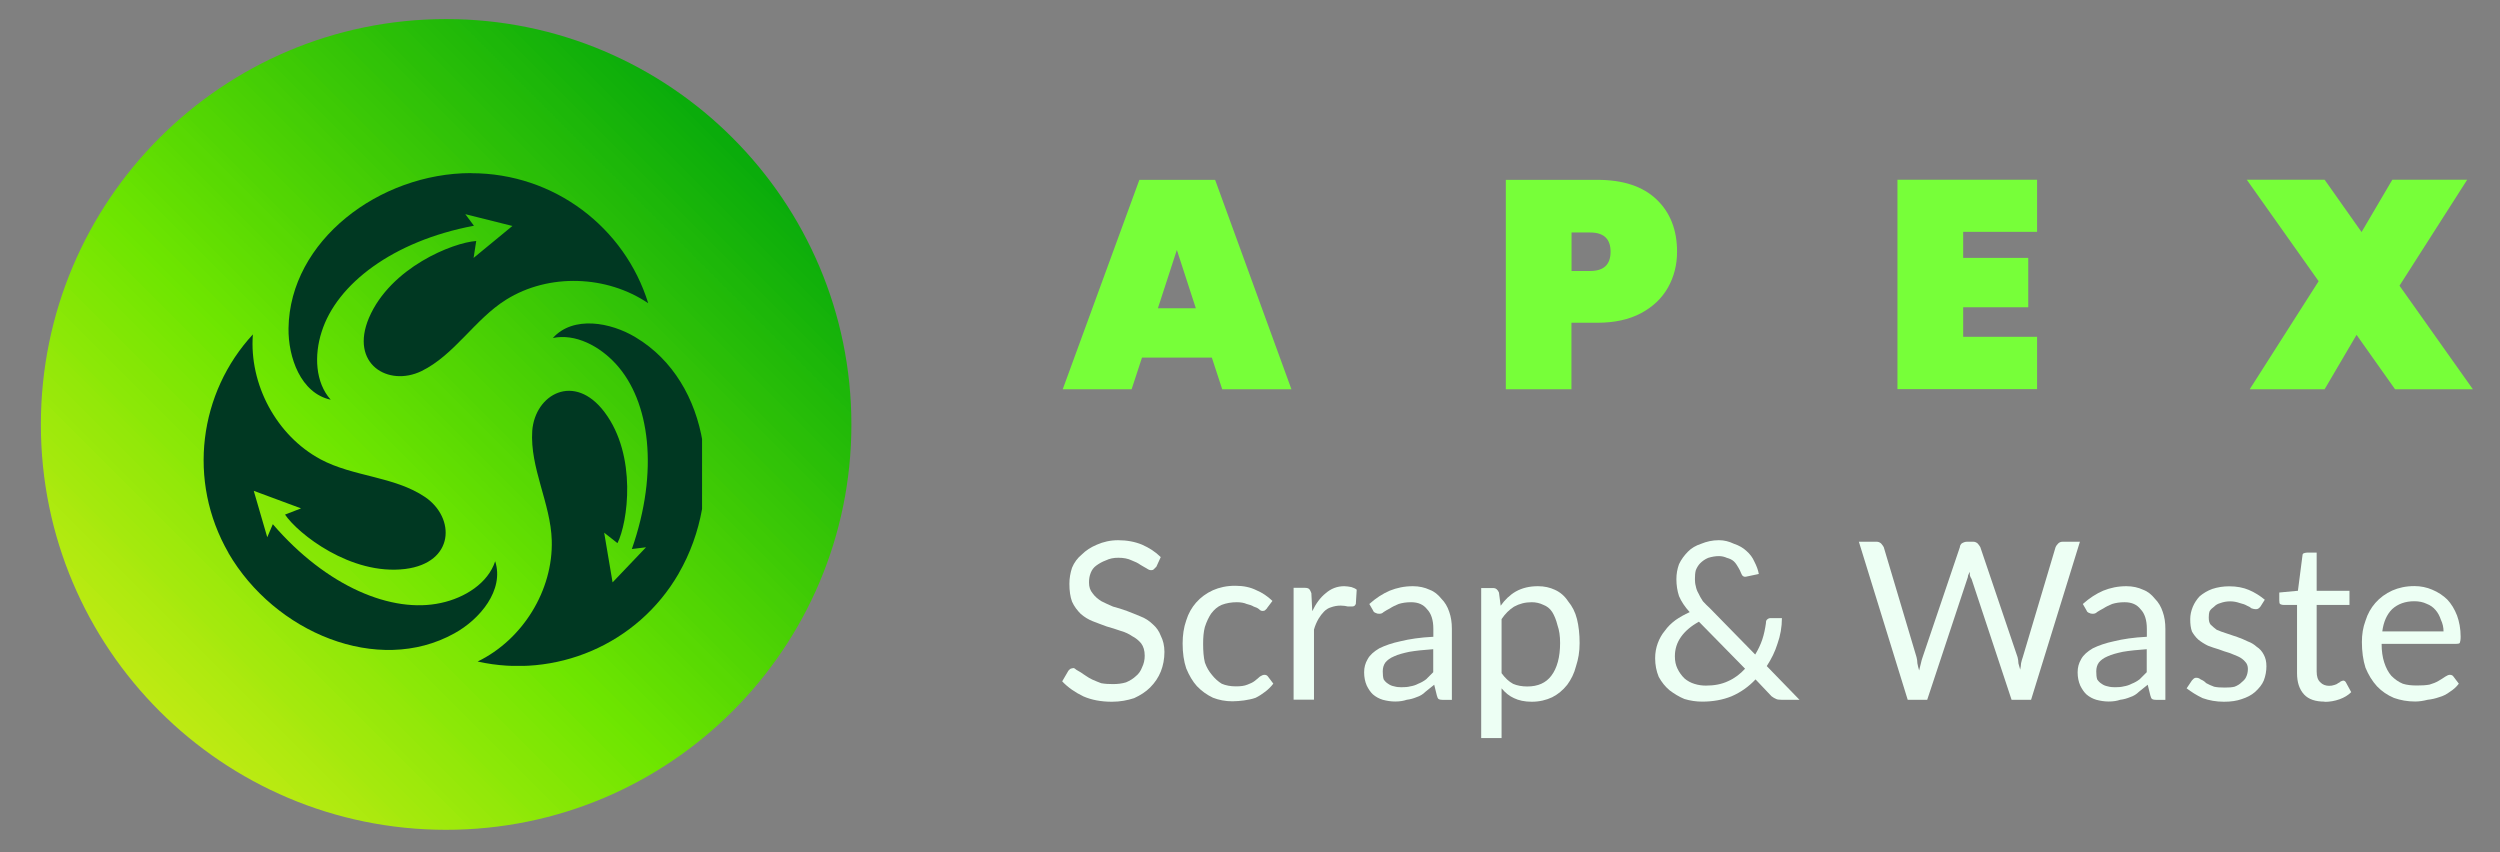
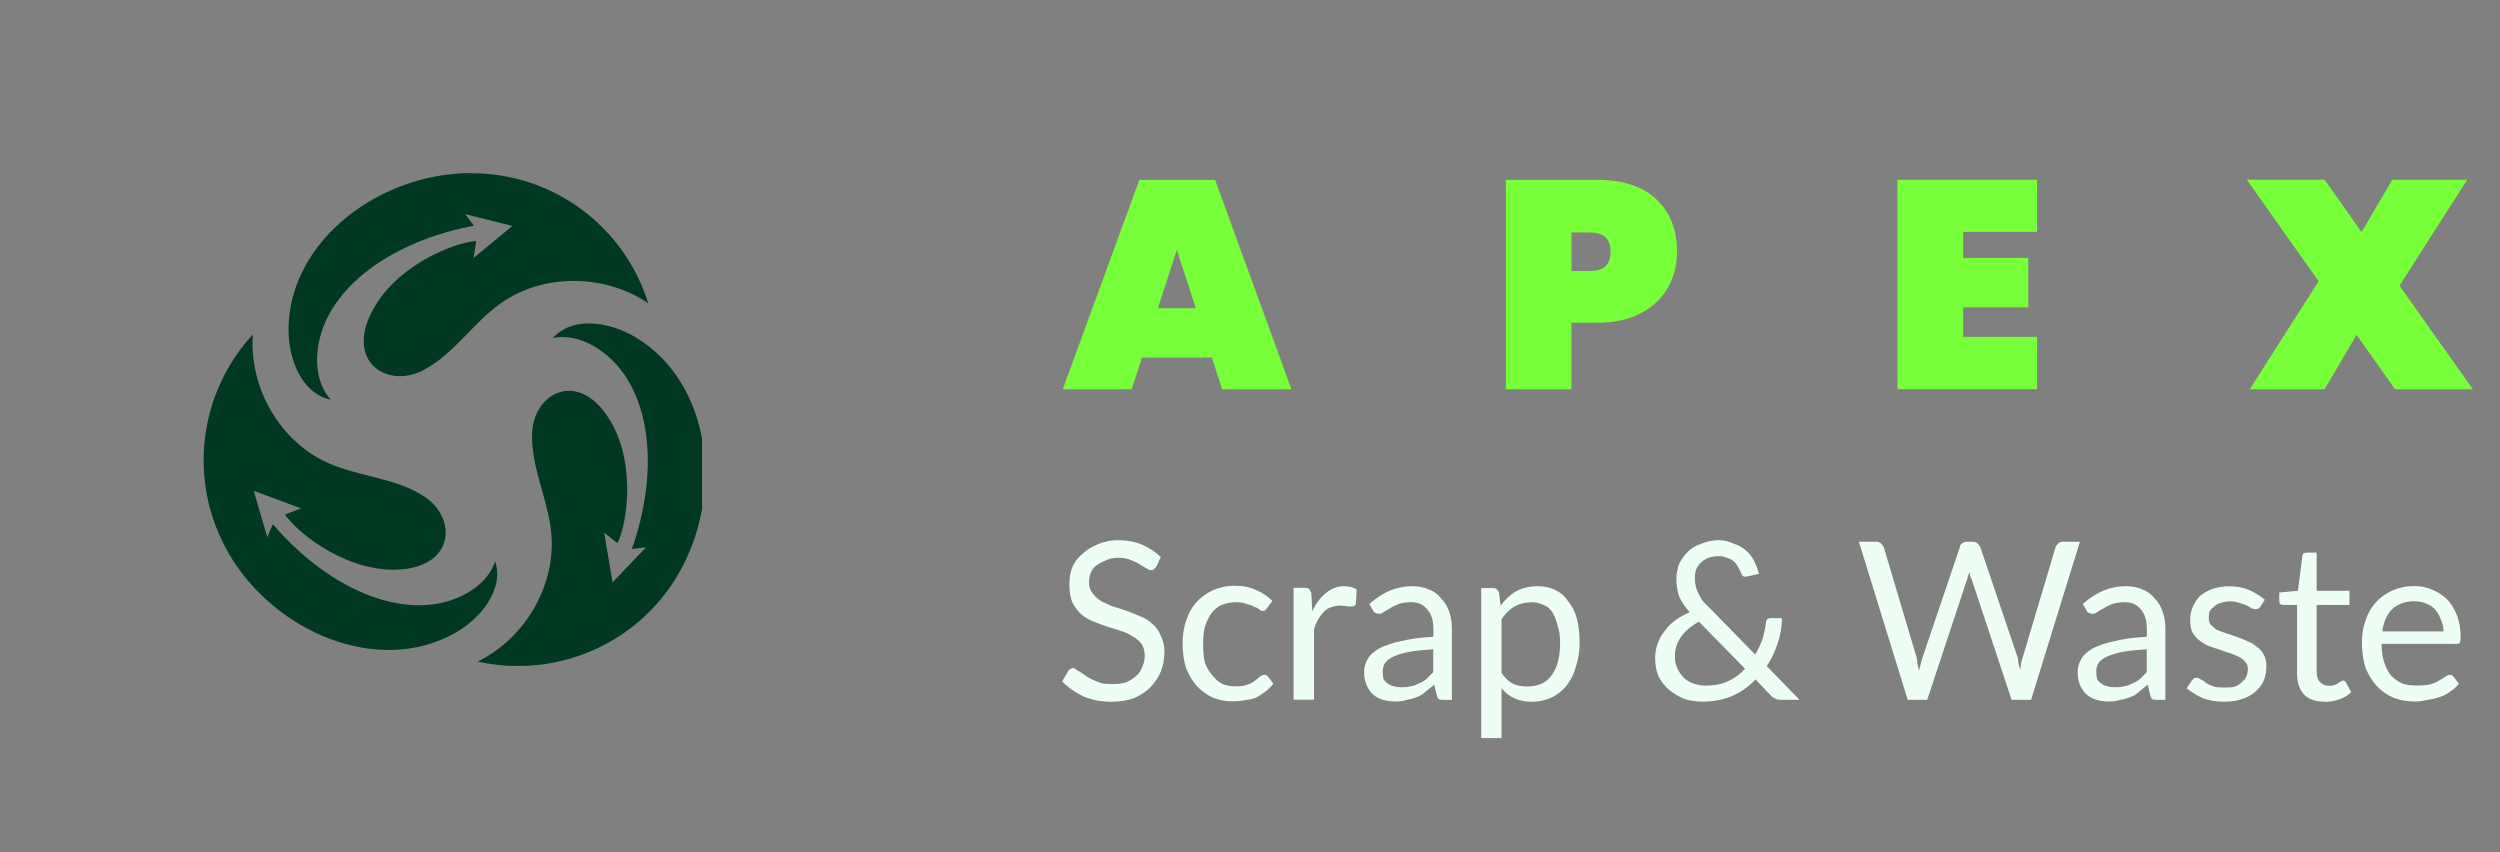
<svg xmlns="http://www.w3.org/2000/svg" id="uuid-89734dd7-ce24-440d-b4c8-79364e5ab80e" viewBox="0 0 229.36 78.19">
  <rect x="0" y="0" width="229.36" height="78.19" fill="#808080" stroke="none" />
  <defs>
    <style>.uuid-23ec86ce-81ec-4852-829f-7e68f43791ec{fill:none;}.uuid-90d7b4dc-dd32-4373-9103-f57340e86bdb{fill:url(#uuid-bfd385a1-bcc2-47e7-87cf-69ac6841afcf);}.uuid-81bc8aa8-9dac-4788-8e8e-123db57e4aaf{clip-path:url(#uuid-afe6e35e-76e7-49f0-9d38-b138a9f2cc3a);}.uuid-dda5ebae-27ff-44cd-bbb4-608ed4fc5a10{clip-path:url(#uuid-938a6034-7e4f-4c0f-b615-d9468166b33c);}.uuid-d71454f9-3813-46e5-920a-b3cdd651f961{clip-path:url(#uuid-3f19be1b-5d4d-4891-b9a8-b5e9b0af7abd);}.uuid-71262741-615f-445b-a7d6-f81539c40144{clip-path:url(#uuid-0b21b889-36f3-4658-bc4b-6be92a282484);}.uuid-0a213551-be7e-41b9-9a1e-377335403b42{clip-path:url(#uuid-ac8eb389-948b-4319-9c53-83d701025e3e);}.uuid-774b56ab-d74e-44a6-87b7-61ab9871ef02{fill:#77ff39;}.uuid-e867d076-0d87-4d34-9958-dd285a3093f3{clip-path:url(#uuid-d3e52f16-0abc-41b1-a62d-b7b60a82523d);}.uuid-8fa6c8dd-9bcf-4dfa-aa3c-0ffb431b1e75{clip-path:url(#uuid-82bc5491-bea3-4a80-8a4e-85dd33999c02);}.uuid-4b4c59cb-23cb-42b4-aa5e-ba03f01b89a5{clip-path:url(#uuid-fea3ff23-bf74-41de-bc02-67cf4a6a2f8f);}.uuid-81901936-c41a-4f55-a232-2243724a8871{clip-path:url(#uuid-b413d63a-3433-4020-b72d-2cee72a5187d);}.uuid-d8fca6f8-94bc-49b7-8bbf-81296210c2a1{fill:#003822;}.uuid-f40a8b0d-cb61-429f-8b78-5a335e68c30d{clip-path:url(#uuid-a0bdd6ae-d1c2-4ca0-935f-c04d5b9b0751);}.uuid-62e50968-cd49-4703-8509-7b6645e15490{fill:#edfff4;}.uuid-23fb7397-b27d-42d2-b179-9fead3783aa2{clip-path:url(#uuid-86041201-2ad0-4656-b417-c270c5d3e112);}.uuid-bcfe1af3-d7d3-4d7b-9a8e-764e290468a4{clip-path:url(#uuid-768a8df0-ebbd-4e82-8eb9-b89274a28bfe);}</style>
    <clipPath id="uuid-0b21b889-36f3-4658-bc4b-6be92a282484">
      <rect class="uuid-23ec86ce-81ec-4852-829f-7e68f43791ec" width="83.4" height="78.19" />
    </clipPath>
    <clipPath id="uuid-ac8eb389-948b-4319-9c53-83d701025e3e">
      <rect class="uuid-23ec86ce-81ec-4852-829f-7e68f43791ec" x="3.75" y="1.75" width="74.36" height="74.38" />
    </clipPath>
    <clipPath id="uuid-3f19be1b-5d4d-4891-b9a8-b5e9b0af7abd">
      <path class="uuid-23ec86ce-81ec-4852-829f-7e68f43791ec" d="M40.93,1.75C20.38,1.75,3.75,18.41,3.75,38.95s16.64,37.18,37.18,37.18,37.18-16.66,37.18-37.18S61.45,1.75,40.93,1.75Z" />
    </clipPath>
    <clipPath id="uuid-a0bdd6ae-d1c2-4ca0-935f-c04d5b9b0751">
-       <rect class="uuid-23ec86ce-81ec-4852-829f-7e68f43791ec" width="78.19" height="78.19" />
-     </clipPath>
+       </clipPath>
    <clipPath id="uuid-afe6e35e-76e7-49f0-9d38-b138a9f2cc3a">
      <rect class="uuid-23ec86ce-81ec-4852-829f-7e68f43791ec" x="3.75" y="1.75" width="74.36" height="74.38" />
    </clipPath>
    <clipPath id="uuid-d3e52f16-0abc-41b1-a62d-b7b60a82523d">
      <path class="uuid-23ec86ce-81ec-4852-829f-7e68f43791ec" d="M40.93,1.75C20.38,1.75,3.75,18.41,3.75,38.95s16.64,37.18,37.18,37.18,37.18-16.66,37.18-37.18S61.45,1.75,40.93,1.75Z" />
    </clipPath>
    <linearGradient id="uuid-bfd385a1-bcc2-47e7-87cf-69ac6841afcf" x1="4867.22" y1="-2922.99" x2="5869.76" y2="-1920.45" gradientTransform="translate(-357.33 -140.71) scale(.07 -.07)" gradientUnits="userSpaceOnUse">
      <stop offset="0" stop-color="#faee21" />
      <stop offset="0" stop-color="#f9ee21" />
      <stop offset="0" stop-color="#f8ee20" />
      <stop offset=".01" stop-color="#f7ee20" />
      <stop offset=".02" stop-color="#f6ee20" />
      <stop offset=".02" stop-color="#f5ee20" />
      <stop offset=".02" stop-color="#f3ee1f" />
      <stop offset=".03" stop-color="#f2ee1f" />
      <stop offset=".03" stop-color="#f1ed1f" />
      <stop offset=".04" stop-color="#f0ed1f" />
      <stop offset=".04" stop-color="#efed1e" />
      <stop offset=".04" stop-color="#eeed1e" />
      <stop offset=".05" stop-color="#eded1e" />
      <stop offset=".05" stop-color="#eced1e" />
      <stop offset=".05" stop-color="#ebed1d" />
      <stop offset=".06" stop-color="#eaed1d" />
      <stop offset=".06" stop-color="#e9ed1d" />
      <stop offset=".07" stop-color="#e8ed1d" />
      <stop offset=".07" stop-color="#e6ed1c" />
      <stop offset=".07" stop-color="#e5ed1c" />
      <stop offset=".08" stop-color="#e4ed1c" />
      <stop offset=".08" stop-color="#e3ed1c" />
      <stop offset=".09" stop-color="#e2ed1b" />
      <stop offset=".09" stop-color="#e1ed1b" />
      <stop offset=".09" stop-color="#e0ec1b" />
      <stop offset=".1" stop-color="#dfec1b" />
      <stop offset=".1" stop-color="#deec1a" />
      <stop offset=".11" stop-color="#ddec1a" />
      <stop offset=".11" stop-color="#dcec1a" />
      <stop offset=".11" stop-color="#dbec1a" />
      <stop offset=".12" stop-color="#d9ec19" />
      <stop offset=".12" stop-color="#d8ec19" />
      <stop offset=".12" stop-color="#d7ec19" />
      <stop offset=".13" stop-color="#d6ec18" />
      <stop offset=".13" stop-color="#d5ec18" />
      <stop offset=".14" stop-color="#d4ec18" />
      <stop offset=".14" stop-color="#d3ec18" />
      <stop offset=".14" stop-color="#d2ec17" />
      <stop offset=".15" stop-color="#d1ec17" />
      <stop offset=".15" stop-color="#d0ec17" />
      <stop offset=".16" stop-color="#cfeb17" />
      <stop offset=".16" stop-color="#cdeb16" />
      <stop offset=".16" stop-color="#cceb16" />
      <stop offset=".17" stop-color="#cbeb16" />
      <stop offset=".17" stop-color="#caeb16" />
      <stop offset=".18" stop-color="#c9eb15" />
      <stop offset=".18" stop-color="#c8eb15" />
      <stop offset=".18" stop-color="#c7eb15" />
      <stop offset=".19" stop-color="#c6eb15" />
      <stop offset=".19" stop-color="#c5eb14" />
      <stop offset=".2" stop-color="#c4eb14" />
      <stop offset=".2" stop-color="#c3eb14" />
      <stop offset=".2" stop-color="#c2eb14" />
      <stop offset=".21" stop-color="#c0eb13" />
      <stop offset=".21" stop-color="#bfeb13" />
      <stop offset=".21" stop-color="#beeb13" />
      <stop offset=".22" stop-color="#bdea13" />
      <stop offset=".22" stop-color="#bcea12" />
      <stop offset=".23" stop-color="#bbea12" />
      <stop offset=".23" stop-color="#baea12" />
      <stop offset=".23" stop-color="#b9ea12" />
      <stop offset=".24" stop-color="#b8ea11" />
      <stop offset=".24" stop-color="#b7ea11" />
      <stop offset=".25" stop-color="#b6ea11" />
      <stop offset=".25" stop-color="#b4ea10" />
      <stop offset=".25" stop-color="#b3ea10" />
      <stop offset=".26" stop-color="#b2ea10" />
      <stop offset=".26" stop-color="#b1ea10" />
      <stop offset=".27" stop-color="#b0ea0f" />
      <stop offset=".27" stop-color="#afea0f" />
      <stop offset=".27" stop-color="#aeea0f" />
      <stop offset=".28" stop-color="#adea0f" />
      <stop offset=".28" stop-color="#ace90e" />
      <stop offset=".29" stop-color="#abe90e" />
      <stop offset=".29" stop-color="#aae90e" />
      <stop offset=".29" stop-color="#a9e90e" />
      <stop offset=".3" stop-color="#a7e90d" />
      <stop offset=".3" stop-color="#a6e90d" />
      <stop offset=".3" stop-color="#a5e90d" />
      <stop offset=".31" stop-color="#a4e90d" />
      <stop offset=".31" stop-color="#a3e90c" />
      <stop offset=".32" stop-color="#a2e90c" />
      <stop offset=".32" stop-color="#a1e90c" />
      <stop offset=".32" stop-color="#a0e90c" />
      <stop offset=".33" stop-color="#9fe90b" />
      <stop offset=".33" stop-color="#9ee90b" />
      <stop offset=".34" stop-color="#9de90b" />
      <stop offset=".34" stop-color="#9ce90b" />
      <stop offset=".34" stop-color="#9ae90a" />
      <stop offset=".35" stop-color="#99e80a" />
      <stop offset=".35" stop-color="#98e80a" />
      <stop offset=".36" stop-color="#97e80a" />
      <stop offset=".36" stop-color="#96e809" />
      <stop offset=".36" stop-color="#95e809" />
      <stop offset=".37" stop-color="#94e809" />
      <stop offset=".37" stop-color="#93e809" />
      <stop offset=".38" stop-color="#92e808" />
      <stop offset=".38" stop-color="#91e808" />
      <stop offset=".38" stop-color="#90e808" />
      <stop offset=".39" stop-color="#8ee807" />
      <stop offset=".39" stop-color="#8de807" />
      <stop offset=".39" stop-color="#8ce807" />
      <stop offset=".4" stop-color="#8be807" />
      <stop offset=".4" stop-color="#8ae806" />
      <stop offset=".41" stop-color="#89e806" />
      <stop offset=".41" stop-color="#88e706" />
      <stop offset=".41" stop-color="#87e706" />
      <stop offset=".42" stop-color="#86e705" />
      <stop offset=".42" stop-color="#85e705" />
      <stop offset=".43" stop-color="#84e705" />
      <stop offset=".43" stop-color="#83e705" />
      <stop offset=".43" stop-color="#81e704" />
      <stop offset=".44" stop-color="#80e704" />
      <stop offset=".44" stop-color="#7fe704" />
      <stop offset=".45" stop-color="#7ee704" />
      <stop offset=".45" stop-color="#7de703" />
      <stop offset=".45" stop-color="#7ce703" />
      <stop offset=".46" stop-color="#7be703" />
      <stop offset=".46" stop-color="#7ae703" />
      <stop offset=".46" stop-color="#79e702" />
      <stop offset=".47" stop-color="#78e702" />
      <stop offset=".47" stop-color="#77e602" />
      <stop offset=".48" stop-color="#76e602" />
      <stop offset=".48" stop-color="#74e601" />
      <stop offset=".48" stop-color="#73e601" />
      <stop offset=".49" stop-color="#72e601" />
      <stop offset=".49" stop-color="#71e601" />
      <stop offset=".5" stop-color="#70e600" />
      <stop offset=".5" stop-color="#6fe600" />
      <stop offset=".5" stop-color="#6ee600" />
      <stop offset=".51" stop-color="#6de500" />
      <stop offset=".51" stop-color="#6ce500" />
      <stop offset=".52" stop-color="#6ce400" />
      <stop offset=".52" stop-color="#6be400" />
      <stop offset=".52" stop-color="#6ae301" />
      <stop offset=".53" stop-color="#69e301" />
      <stop offset=".53" stop-color="#68e201" />
      <stop offset=".54" stop-color="#67e201" />
      <stop offset=".54" stop-color="#66e101" />
      <stop offset=".54" stop-color="#65e101" />
      <stop offset=".55" stop-color="#65e001" />
      <stop offset=".55" stop-color="#64e001" />
      <stop offset=".55" stop-color="#63df01" />
      <stop offset=".56" stop-color="#62df01" />
      <stop offset=".56" stop-color="#61de01" />
      <stop offset=".57" stop-color="#60de02" />
      <stop offset=".57" stop-color="#5fdd02" />
      <stop offset=".57" stop-color="#5fdd02" />
      <stop offset=".58" stop-color="#5edc02" />
      <stop offset=".58" stop-color="#5ddc02" />
      <stop offset=".59" stop-color="#5cdb02" />
      <stop offset=".59" stop-color="#5bdb02" />
      <stop offset=".59" stop-color="#5ada02" />
      <stop offset=".6" stop-color="#59da02" />
      <stop offset=".6" stop-color="#58d902" />
      <stop offset=".61" stop-color="#58d903" />
      <stop offset=".61" stop-color="#57d803" />
      <stop offset=".61" stop-color="#56d803" />
      <stop offset=".62" stop-color="#55d703" />
      <stop offset=".62" stop-color="#54d703" />
      <stop offset=".62" stop-color="#53d603" />
      <stop offset=".63" stop-color="#52d603" />
      <stop offset=".63" stop-color="#52d503" />
      <stop offset=".64" stop-color="#51d503" />
      <stop offset=".64" stop-color="#50d403" />
      <stop offset=".64" stop-color="#4fd403" />
      <stop offset=".65" stop-color="#4ed304" />
      <stop offset=".65" stop-color="#4dd304" />
      <stop offset=".66" stop-color="#4cd204" />
      <stop offset=".66" stop-color="#4bd204" />
      <stop offset=".66" stop-color="#4bd104" />
      <stop offset=".67" stop-color="#4ad104" />
      <stop offset=".67" stop-color="#49d004" />
      <stop offset=".68" stop-color="#48d004" />
      <stop offset=".68" stop-color="#47cf04" />
      <stop offset=".68" stop-color="#46cf04" />
      <stop offset=".69" stop-color="#45ce05" />
      <stop offset=".69" stop-color="#45ce05" />
      <stop offset=".7" stop-color="#44cd05" />
      <stop offset=".7" stop-color="#43cd05" />
      <stop offset=".7" stop-color="#42cc05" />
      <stop offset=".71" stop-color="#41cc05" />
      <stop offset=".71" stop-color="#40cb05" />
      <stop offset=".71" stop-color="#3fcb05" />
      <stop offset=".72" stop-color="#3eca05" />
      <stop offset=".72" stop-color="#3eca05" />
      <stop offset=".73" stop-color="#3dc905" />
      <stop offset=".73" stop-color="#3cc906" />
      <stop offset=".73" stop-color="#3bc806" />
      <stop offset=".74" stop-color="#3ac806" />
      <stop offset=".74" stop-color="#39c706" />
      <stop offset=".75" stop-color="#38c706" />
      <stop offset=".75" stop-color="#37c606" />
      <stop offset=".75" stop-color="#37c606" />
      <stop offset=".76" stop-color="#36c506" />
      <stop offset=".76" stop-color="#35c506" />
      <stop offset=".77" stop-color="#34c406" />
      <stop offset=".77" stop-color="#33c406" />
      <stop offset=".77" stop-color="#32c307" />
      <stop offset=".78" stop-color="#31c307" />
      <stop offset=".78" stop-color="#31c207" />
      <stop offset=".79" stop-color="#30c207" />
      <stop offset=".79" stop-color="#2fc107" />
      <stop offset=".79" stop-color="#2ec107" />
      <stop offset=".8" stop-color="#2dc007" />
      <stop offset=".8" stop-color="#2cc007" />
      <stop offset=".8" stop-color="#2bbf07" />
      <stop offset=".81" stop-color="#2abf07" />
      <stop offset=".81" stop-color="#2abe08" />
      <stop offset=".82" stop-color="#29be08" />
      <stop offset=".82" stop-color="#28bd08" />
      <stop offset=".82" stop-color="#27bd08" />
      <stop offset=".83" stop-color="#26bc08" />
      <stop offset=".83" stop-color="#25bc08" />
      <stop offset=".84" stop-color="#24bb08" />
      <stop offset=".84" stop-color="#24bb08" />
      <stop offset=".84" stop-color="#23ba08" />
      <stop offset=".85" stop-color="#22ba08" />
      <stop offset=".85" stop-color="#21b908" />
      <stop offset=".86" stop-color="#20b909" />
      <stop offset=".86" stop-color="#1fb809" />
      <stop offset=".86" stop-color="#1eb809" />
      <stop offset=".87" stop-color="#1db709" />
      <stop offset=".87" stop-color="#1db709" />
      <stop offset=".88" stop-color="#1cb609" />
      <stop offset=".88" stop-color="#1bb609" />
      <stop offset=".88" stop-color="#1ab509" />
      <stop offset=".89" stop-color="#19b509" />
      <stop offset=".89" stop-color="#18b409" />
      <stop offset=".89" stop-color="#17b409" />
      <stop offset=".9" stop-color="#17b30a" />
      <stop offset=".9" stop-color="#16b30a" />
      <stop offset=".91" stop-color="#15b20a" />
      <stop offset=".91" stop-color="#14b20a" />
      <stop offset=".91" stop-color="#13b10a" />
      <stop offset=".92" stop-color="#12b10a" />
      <stop offset=".92" stop-color="#11b00a" />
      <stop offset=".93" stop-color="#10b00a" />
      <stop offset=".93" stop-color="#10af0a" />
      <stop offset=".93" stop-color="#0faf0a" />
      <stop offset=".94" stop-color="#0eae0b" />
      <stop offset=".94" stop-color="#0dae0b" />
      <stop offset=".95" stop-color="#0cad0b" />
      <stop offset=".95" stop-color="#0bad0b" />
      <stop offset=".95" stop-color="#0aac0b" />
      <stop offset=".96" stop-color="#0aac0b" />
      <stop offset=".96" stop-color="#09ab0b" />
      <stop offset=".96" stop-color="#08ab0b" />
      <stop offset=".97" stop-color="#07aa0b" />
      <stop offset=".97" stop-color="#06aa0b" />
      <stop offset=".98" stop-color="#05a90b" />
      <stop offset=".98" stop-color="#04a90c" />
      <stop offset=".98" stop-color="#03a80c" />
      <stop offset=".99" stop-color="#03a70c" />
      <stop offset=".99" stop-color="#02a70c" />
      <stop offset="1" stop-color="#01a60c" />
      <stop offset="1" stop-color="#00a60c" />
    </linearGradient>
    <clipPath id="uuid-82bc5491-bea3-4a80-8a4e-85dd33999c02">
      <rect class="uuid-23ec86ce-81ec-4852-829f-7e68f43791ec" x="43.82" y="29.63" width="20.59" height="31.46" />
    </clipPath>
    <clipPath id="uuid-fea3ff23-bf74-41de-bc02-67cf4a6a2f8f">
      <rect class="uuid-23ec86ce-81ec-4852-829f-7e68f43791ec" x="17.15" y="26.06" width="29.77" height="36.2" />
    </clipPath>
    <clipPath id="uuid-86041201-2ad0-4656-b417-c270c5d3e112">
      <rect class="uuid-23ec86ce-81ec-4852-829f-7e68f43791ec" x="26.06" y="15.88" width="36.49" height="25.82" />
    </clipPath>
    <clipPath id="uuid-768a8df0-ebbd-4e82-8eb9-b89274a28bfe">
      <rect class="uuid-23ec86ce-81ec-4852-829f-7e68f43791ec" x="93.83" y="41.7" width="135.53" height="31.28" />
    </clipPath>
    <clipPath id="uuid-938a6034-7e4f-4c0f-b615-d9468166b33c">
      <rect class="uuid-23ec86ce-81ec-4852-829f-7e68f43791ec" x="96.46" y="46.91" width="13.01" height="20.85" />
    </clipPath>
    <clipPath id="uuid-b413d63a-3433-4020-b72d-2cee72a5187d">
      <rect class="uuid-23ec86ce-81ec-4852-829f-7e68f43791ec" x="213.72" y="52.13" width="15.05" height="15.64" />
    </clipPath>
  </defs>
  <g id="uuid-1743cb95-5bd0-4a3a-a8ce-be755995feb1">
    <g class="uuid-71262741-615f-445b-a7d6-f81539c40144">
      <g class="uuid-0a213551-be7e-41b9-9a1e-377335403b42">
        <g class="uuid-d71454f9-3813-46e5-920a-b3cdd651f961">
          <g class="uuid-f40a8b0d-cb61-429f-8b78-5a335e68c30d">
            <g id="uuid-43a9b9a4-dc48-42ca-9307-bd4484025d3c">
              <g class="uuid-81bc8aa8-9dac-4788-8e8e-123db57e4aaf">
                <g class="uuid-e867d076-0d87-4d34-9958-dd285a3093f3">
                  <path class="uuid-90d7b4dc-dd32-4373-9103-f57340e86bdb" d="M3.75,1.75v74.38h74.36V1.75H3.75Z" />
                </g>
              </g>
            </g>
          </g>
        </g>
      </g>
      <g class="uuid-8fa6c8dd-9bcf-4dfa-aa3c-0ffb431b1e75">
        <path class="uuid-d8fca6f8-94bc-49b7-8bbf-81296210c2a1" d="M62.27,52.6c4.24-7.33,2.93-17.53-3.95-21.65-2.28-1.38-5.72-2.02-7.6.06,2.06-.43,4.28.73,5.8,2.4,3.1,3.4,3.95,9.81,1.45,16.96l1.3-.16-3.07,3.22-.77-4.56,1.22.96c.94-1.87,1.83-8-1.18-12.01-2.77-3.69-6.39-1.65-6.64,1.71-.22,3.4,1.69,6.64,1.79,10.04.14,4.58-2.67,9.12-6.8,11.12,7.07,1.59,14.64-1.49,18.45-8.08" />
      </g>
      <g class="uuid-4b4c59cb-23cb-42b4-aa5e-ba03f01b89a5">
        <path class="uuid-d8fca6f8-94bc-49b7-8bbf-81296210c2a1" d="M20.95,50.72c4.24,7.31,13.72,11.28,20.73,7.39,2.34-1.28,4.6-3.97,3.75-6.62-.65,2-2.77,3.36-4.99,3.83-4.48.98-10.47-1.49-15.41-7.23l-.51,1.2-1.24-4.26,4.34,1.61-1.47.57c1.18,1.75,6.03,5.6,11.02,4.99,4.56-.57,4.62-4.7,1.83-6.6-2.83-1.91-6.58-1.85-9.59-3.46-4.05-2.18-6.56-6.88-6.21-11.46-4.93,5.33-6.05,13.42-2.24,20.04" />
      </g>
      <g class="uuid-23fb7397-b27d-42d2-b179-9fead3783aa2">
        <path class="uuid-d8fca6f8-94bc-49b7-8bbf-81296210c2a1" d="M43.23,15.88c-8.43,0-16.64,6.21-16.76,14.23-.04,2.67,1.12,5.97,3.87,6.56-1.41-1.57-1.53-4.07-.83-6.23,1.38-4.38,6.54-8.33,13.97-9.73l-.79-1.06,4.32,1.08-3.56,2.93.24-1.55c-2.12.14-7.86,2.42-9.84,7.05-1.79,4.24,1.77,6.35,4.81,4.89,3.05-1.49,4.89-4.76,7.78-6.56,3.91-2.44,9.24-2.24,13.03.33-2.14-6.92-8.59-11.93-16.23-11.93" />
      </g>
    </g>
    <g class="uuid-bcfe1af3-d7d3-4d7b-9a8e-764e290468a4">
      <g class="uuid-dda5ebae-27ff-44cd-bbb4-608ed4fc5a10">
        <path class="uuid-62e50968-cd49-4703-8509-7b6645e15490" d="M106.09,51.99l-.24.24c-.06.06-.14.08-.24.08-.12,0-.24-.04-.41-.16-.16-.1-.37-.2-.57-.33-.22-.16-.49-.29-.81-.41-.33-.16-.73-.24-1.22-.24-.45,0-.81.08-1.14.24-.33.12-.63.29-.9.49-.22.16-.39.39-.49.65-.12.29-.16.57-.16.9,0,.39.1.71.33.98.2.29.49.53.81.73.33.16.67.33,1.06.49.43.12.86.24,1.3.41.43.16.83.33,1.22.49.43.16.81.41,1.14.73.33.29.57.63.73,1.06.2.39.33.88.33,1.47,0,.65-.12,1.26-.33,1.79-.22.55-.55,1.04-.98,1.47-.39.39-.88.71-1.47.98-.61.2-1.28.33-2.04.33-.98,0-1.85-.16-2.61-.49-.77-.37-1.43-.83-1.95-1.38l.57-.98s.1-.1.16-.16c.1-.04.2-.08.33-.08.04,0,.12.06.24.16.1.06.24.14.41.24.16.12.33.22.49.33.16.12.35.22.57.33.26.12.53.22.81.33.33.06.67.08,1.06.08.43,0,.83-.04,1.22-.16.37-.16.67-.35.9-.57.26-.2.45-.49.57-.81.16-.33.24-.67.24-1.06,0-.49-.12-.86-.33-1.14-.22-.26-.49-.49-.81-.65-.29-.2-.63-.37-1.06-.49-.45-.16-.88-.29-1.3-.41-.45-.16-.88-.33-1.3-.49-.39-.16-.73-.37-1.06-.65-.33-.33-.61-.69-.81-1.14-.16-.43-.24-.98-.24-1.63,0-.49.08-.98.24-1.47.2-.49.51-.9.9-1.22.37-.37.83-.67,1.38-.9.59-.26,1.24-.41,1.95-.41.81,0,1.55.14,2.2.41.65.29,1.22.65,1.71,1.14l-.41.9Z" />
      </g>
      <path class="uuid-62e50968-cd49-4703-8509-7b6645e15490" d="M116.24,55.81l-.16.16c-.06.06-.14.08-.24.08-.12,0-.22-.04-.33-.16-.12-.1-.29-.18-.49-.24-.16-.1-.39-.18-.65-.24-.22-.1-.53-.16-.9-.16-.49,0-.96.08-1.38.24-.39.16-.71.45-.98.81-.22.33-.41.73-.57,1.22-.12.45-.16.96-.16,1.55,0,.65.04,1.22.16,1.71.16.45.37.81.65,1.14.26.33.57.61.9.81.37.16.81.24,1.3.24.43,0,.77-.04,1.06-.16.26-.1.49-.2.65-.33.2-.16.37-.29.49-.41.16-.1.29-.16.41-.16.16,0,.26.06.33.16l.49.65c-.22.29-.47.53-.73.73-.29.22-.57.41-.9.57-.33.12-.69.18-1.06.24-.33.04-.69.08-1.06.08-.65,0-1.26-.12-1.79-.33-.55-.26-1.04-.61-1.47-1.06-.39-.43-.71-.98-.98-1.63-.22-.65-.33-1.41-.33-2.28,0-.75.1-1.47.33-2.12.2-.65.51-1.18.9-1.63.43-.49.94-.86,1.55-1.14.59-.26,1.26-.41,2.04-.41s1.41.14,1.95.41c.53.22,1.02.55,1.47.98l-.49.65Z" />
      <path class="uuid-62e50968-cd49-4703-8509-7b6645e15490" d="M120.4,56.06c.33-.69.73-1.24,1.22-1.63.49-.43,1.06-.65,1.71-.65.2,0,.43.04.65.08.2.06.37.14.49.24l-.08,1.3c-.06.16-.16.24-.33.24h-.41c-.16-.04-.39-.08-.65-.08-.33,0-.63.06-.9.16-.22.06-.45.2-.65.41-.16.16-.33.39-.49.65-.16.29-.31.61-.41.98v6.43h-1.87v-10.26h1.06c.2,0,.35.06.41.16.04.06.1.16.16.33l.08,1.63Z" />
      <path class="uuid-62e50968-cd49-4703-8509-7b6645e15490" d="M131.49,59.56c-.88.06-1.61.14-2.2.24-.55.12-1.02.24-1.38.41-.39.16-.65.37-.81.57-.16.22-.24.49-.24.81,0,.29.02.53.08.73.1.16.24.31.41.41.16.12.35.2.57.24.2.06.43.08.65.08.33,0,.59-.02.81-.08.26-.04.51-.12.73-.24.26-.1.51-.24.73-.41.2-.2.43-.43.65-.65v-2.12ZM125.63,55.41c.59-.53,1.22-.94,1.87-1.22.65-.26,1.34-.41,2.12-.41.59,0,1.1.12,1.55.33.43.16.77.45,1.06.81.33.33.57.73.73,1.22.16.45.24.96.24,1.55v6.52h-.81c-.16,0-.31-.02-.41-.08-.06-.04-.12-.16-.16-.33l-.24-.98c-.29.22-.55.45-.81.65-.22.22-.49.39-.81.49-.29.12-.57.2-.9.24-.29.1-.63.16-1.06.16-.39,0-.77-.06-1.14-.16-.33-.1-.63-.26-.9-.49-.22-.2-.41-.49-.57-.81-.16-.37-.24-.77-.24-1.22s.1-.83.33-1.22c.2-.37.57-.69,1.06-.98.53-.26,1.18-.49,1.95-.65.81-.2,1.81-.35,3.01-.41v-.73c0-.81-.2-1.41-.57-1.79-.33-.43-.81-.65-1.47-.65-.45,0-.81.06-1.14.16-.29.12-.55.24-.81.41-.22.12-.41.22-.57.33-.12.12-.24.16-.41.16-.12,0-.22-.02-.33-.08-.12-.04-.2-.12-.24-.24l-.33-.57Z" />
      <path class="uuid-62e50968-cd49-4703-8509-7b6645e15490" d="M137.76,61.76c.33.45.67.77,1.06.98.37.16.81.24,1.3.24.98,0,1.71-.33,2.2-.98.53-.69.81-1.71.81-3.01,0-.65-.08-1.18-.24-1.63-.12-.49-.29-.9-.49-1.22-.22-.33-.49-.53-.81-.65-.33-.16-.69-.24-1.06-.24-.61,0-1.14.14-1.63.41-.45.29-.81.65-1.14,1.14v4.97ZM137.68,55.57c.37-.53.83-.98,1.38-1.3.59-.33,1.26-.49,2.04-.49.59,0,1.1.12,1.55.33.49.22.9.57,1.22,1.06.37.45.65.98.81,1.63s.24,1.38.24,2.2-.12,1.47-.33,2.12c-.16.65-.45,1.22-.81,1.71-.39.49-.86.88-1.38,1.14-.55.26-1.18.41-1.87.41-.65,0-1.2-.12-1.63-.33-.45-.2-.81-.51-1.14-.9v4.56h-1.87v-13.76h1.14c.2,0,.37.14.49.41l.16,1.22Z" />
      <path class="uuid-62e50968-cd49-4703-8509-7b6645e15490" d="M155.86,57.04c-.71.39-1.26.86-1.63,1.38-.39.55-.57,1.14-.57,1.79,0,.45.08.81.24,1.14s.37.63.65.9c.26.22.57.39.9.49.37.12.73.16,1.06.16.75,0,1.43-.12,2.04-.41.59-.26,1.1-.65,1.55-1.14l-4.24-4.32ZM165.14,64.2h-1.71c-.22,0-.39-.02-.49-.08-.12-.04-.24-.12-.41-.24l-1.47-1.55c-.61.65-1.34,1.18-2.2,1.55-.81.33-1.71.49-2.69.49-.55,0-1.1-.08-1.63-.24-.49-.2-.96-.49-1.38-.81-.39-.33-.71-.73-.98-1.22-.22-.53-.33-1.1-.33-1.71,0-.49.08-.94.24-1.38.16-.43.37-.81.65-1.14.26-.37.59-.69.98-.98.37-.26.81-.51,1.3-.73-.45-.49-.77-.98-.98-1.47-.16-.49-.24-1-.24-1.55,0-.49.08-.94.24-1.38.2-.43.49-.81.81-1.14s.73-.57,1.22-.73c.49-.2,1.02-.33,1.63-.33.49,0,.94.12,1.38.33.49.16.86.39,1.14.65.33.29.57.61.73.98.2.39.35.77.41,1.14l-1.14.24c-.22.06-.39-.04-.49-.33-.06-.16-.14-.33-.24-.49-.12-.2-.24-.41-.41-.57s-.39-.26-.65-.33c-.22-.1-.47-.16-.73-.16-.33,0-.65.06-.98.16-.29.12-.53.29-.73.49-.16.16-.31.39-.41.65-.06.22-.08.49-.08.81,0,.22.02.45.08.65.04.22.12.45.24.65.1.22.24.47.41.73.2.22.43.45.65.65l4.15,4.24c.26-.43.49-.9.65-1.38s.26-.98.33-1.47c0-.16.02-.26.08-.33.1-.1.2-.16.33-.16h1.06c0,.81-.14,1.61-.41,2.36-.22.71-.55,1.38-.98,2.04l3.01,3.1Z" />
      <path class="uuid-62e50968-cd49-4703-8509-7b6645e15490" d="M190.82,49.7l-4.48,14.5h-1.79l-3.67-11.08c-.06-.1-.12-.2-.16-.33v-.33c-.06.12-.12.22-.16.33,0,.12-.04.22-.08.33l-3.67,11.08h-1.79l-4.48-14.5h1.63c.16,0,.29.06.41.16.1.12.18.22.24.33l3.01,10.1c.04.16.08.37.08.57.04.22.1.45.16.65.04-.2.1-.43.16-.65.04-.2.1-.41.16-.57l3.42-10.1c0-.1.04-.2.16-.33.16-.1.33-.16.49-.16h.57c.16,0,.29.06.41.16.1.12.18.22.24.33l3.42,10.1c.04.16.08.37.08.57.04.16.1.37.16.57.04-.2.08-.41.08-.57.04-.2.1-.41.16-.57l3.01-10.1c.04-.1.12-.2.24-.33.1-.1.24-.16.41-.16h1.55Z" />
      <path class="uuid-62e50968-cd49-4703-8509-7b6645e15490" d="M196.95,59.56c-.88.06-1.61.14-2.2.24-.55.12-1.02.24-1.38.41-.39.16-.65.37-.81.57-.16.22-.24.49-.24.81,0,.29.02.53.08.73.1.16.24.31.41.41.16.12.35.2.57.24.2.06.43.08.65.08.33,0,.59-.02.81-.08.26-.04.51-.12.73-.24.26-.1.51-.24.73-.41.2-.2.43-.43.65-.65v-2.12ZM191.09,55.41c.59-.53,1.22-.94,1.87-1.22.65-.26,1.34-.41,2.12-.41.59,0,1.1.12,1.55.33.43.16.77.45,1.06.81.33.33.57.73.73,1.22.16.45.24.96.24,1.55v6.52h-.81c-.16,0-.31-.02-.41-.08-.06-.04-.12-.16-.16-.33l-.24-.98c-.29.22-.55.45-.81.65-.22.22-.49.39-.81.49-.29.12-.57.2-.9.24-.29.1-.63.16-1.06.16-.39,0-.77-.06-1.14-.16-.33-.1-.63-.26-.9-.49-.22-.2-.41-.49-.57-.81-.16-.37-.24-.77-.24-1.22s.1-.83.33-1.22c.2-.37.57-.69,1.06-.98.53-.26,1.18-.49,1.95-.65.81-.2,1.81-.35,3.01-.41v-.73c0-.81-.2-1.41-.57-1.79-.33-.43-.81-.65-1.47-.65-.45,0-.81.06-1.14.16-.29.12-.55.24-.81.41-.22.12-.41.22-.57.33-.12.12-.24.16-.41.16-.12,0-.22-.02-.33-.08-.12-.04-.2-.12-.24-.24l-.33-.57Z" />
      <path class="uuid-62e50968-cd49-4703-8509-7b6645e15490" d="M207.38,55.65c-.12.16-.24.24-.41.24-.12,0-.24-.02-.41-.08-.12-.1-.24-.18-.41-.24-.16-.1-.39-.18-.65-.24-.29-.1-.57-.16-.9-.16s-.63.06-.9.16c-.22.06-.41.16-.57.33-.16.12-.31.24-.41.41-.06.16-.08.37-.08.57,0,.29.04.49.16.65.16.16.35.33.57.49.26.12.57.22.9.33.33.12.65.22.98.33.33.12.65.24.98.41.33.12.59.29.81.49.26.16.49.41.65.73.16.29.24.63.24,1.06s-.08.88-.24,1.3c-.16.39-.45.73-.81,1.06-.33.29-.73.49-1.22.65-.45.16-.98.24-1.63.24-.71,0-1.36-.12-1.95-.33-.55-.26-1.04-.57-1.47-.9l.49-.73s.1-.1.16-.16c.04-.04.12-.08.24-.08.16,0,.29.06.41.16.16.06.33.16.49.33.2.12.45.22.73.33.26.06.59.08.98.08.37,0,.67-.02.9-.08.26-.1.49-.24.65-.41.2-.16.35-.33.41-.49.1-.2.16-.45.16-.73,0-.26-.08-.49-.24-.65-.16-.2-.39-.37-.65-.49-.22-.1-.49-.2-.81-.33-.33-.1-.65-.2-.98-.33-.33-.1-.65-.2-.98-.33-.33-.16-.63-.35-.9-.57-.22-.2-.41-.45-.57-.73-.12-.33-.16-.69-.16-1.14,0-.37.08-.75.24-1.14.16-.37.37-.69.65-.98.33-.26.69-.49,1.14-.65.49-.16,1-.24,1.55-.24.69,0,1.3.12,1.79.33.53.22,1.02.53,1.47.9l-.41.65Z" />
      <path class="uuid-62e50968-cd49-4703-8509-7b6645e15490" d="M213.26,64.37c-.81,0-1.45-.2-1.87-.65-.45-.49-.65-1.14-.65-1.95v-6.27h-1.22c-.12,0-.22-.02-.33-.08-.06-.04-.08-.16-.08-.33v-.73l1.71-.16.41-3.18c0-.1.02-.18.08-.24.1-.04.2-.08.33-.08h.9v3.5h3.01v1.3h-3.01v6.11c0,.45.1.77.33.98.2.22.49.33.81.33.16,0,.33-.02.49-.08.16-.04.26-.1.33-.16.1-.04.18-.1.24-.16.1-.04.18-.08.24-.08.1,0,.18.06.24.16l.49.9c-.29.29-.63.49-1.06.65-.45.16-.9.24-1.38.24Z" />
      <g class="uuid-81901936-c41a-4f55-a232-2243724a8871">
        <path class="uuid-62e50968-cd49-4703-8509-7b6645e15490" d="M224.18,57.93c0-.37-.08-.73-.24-1.06-.12-.37-.29-.67-.49-.9-.22-.26-.49-.45-.81-.57-.33-.16-.71-.24-1.14-.24-.81,0-1.51.24-2.04.73-.49.49-.79,1.18-.9,2.04h5.62ZM225.57,62.74c-.22.29-.49.53-.81.73-.29.22-.61.39-.98.49-.33.12-.69.2-1.06.24-.39.1-.77.16-1.14.16-.71,0-1.36-.12-1.95-.33-.61-.26-1.12-.61-1.55-1.06-.45-.49-.79-1.06-1.06-1.71-.22-.69-.33-1.49-.33-2.36,0-.69.1-1.34.33-1.95.2-.65.51-1.18.9-1.63.43-.49.94-.86,1.55-1.14.59-.26,1.26-.41,2.04-.41.59,0,1.14.12,1.63.33.53.22,1,.53,1.38.9.37.39.67.88.9,1.47.2.55.33,1.2.33,1.95,0,.29-.04.47-.08.57-.06.06-.16.08-.33.08h-6.84c0,.65.08,1.22.24,1.71s.37.9.65,1.22c.33.33.67.57,1.06.73.37.12.81.16,1.3.16.43,0,.81-.02,1.14-.08.33-.1.59-.2.81-.33.26-.16.49-.29.65-.41.16-.1.29-.16.41-.16.16,0,.26.06.33.16l.49.65Z" />
      </g>
    </g>
    <path class="uuid-774b56ab-d74e-44a6-87b7-61ab9871ef02" d="M111.17,32.81h-6.4l-.95,2.9h-6.32l7.03-19.21h6.95l7,19.21h-6.35l-.95-2.9ZM109.71,28.28l-1.74-5.35-1.74,5.35h3.47Z" />
    <path class="uuid-774b56ab-d74e-44a6-87b7-61ab9871ef02" d="M144.17,29.6v6.11h-6.02v-19.21h8.41c2.35,0,4.16.6,5.41,1.79,1.26,1.19,1.89,2.8,1.89,4.8,0,1.21-.28,2.31-.84,3.3s-1.39,1.77-2.48,2.35c-1.1.58-2.42.87-3.98.87h-2.39ZM147.76,23.09c0-1.18-.63-1.76-1.87-1.76h-1.71v3.53h1.71c1.25,0,1.87-.59,1.87-1.76Z" />
    <path class="uuid-774b56ab-d74e-44a6-87b7-61ab9871ef02" d="M180.11,21.27v2.39h5.97v4.53h-5.97v2.71h6.78v4.8h-12.81v-19.21h12.81v4.78h-6.78Z" />
    <path class="uuid-774b56ab-d74e-44a6-87b7-61ab9871ef02" d="M219.73,35.71l-3.53-4.99-2.93,4.99h-6.87l6.32-9.91-6.59-9.31h7.14l3.39,4.8,2.82-4.8h6.87l-6.21,9.72,6.73,9.5h-7.14Z" />
  </g>
</svg>